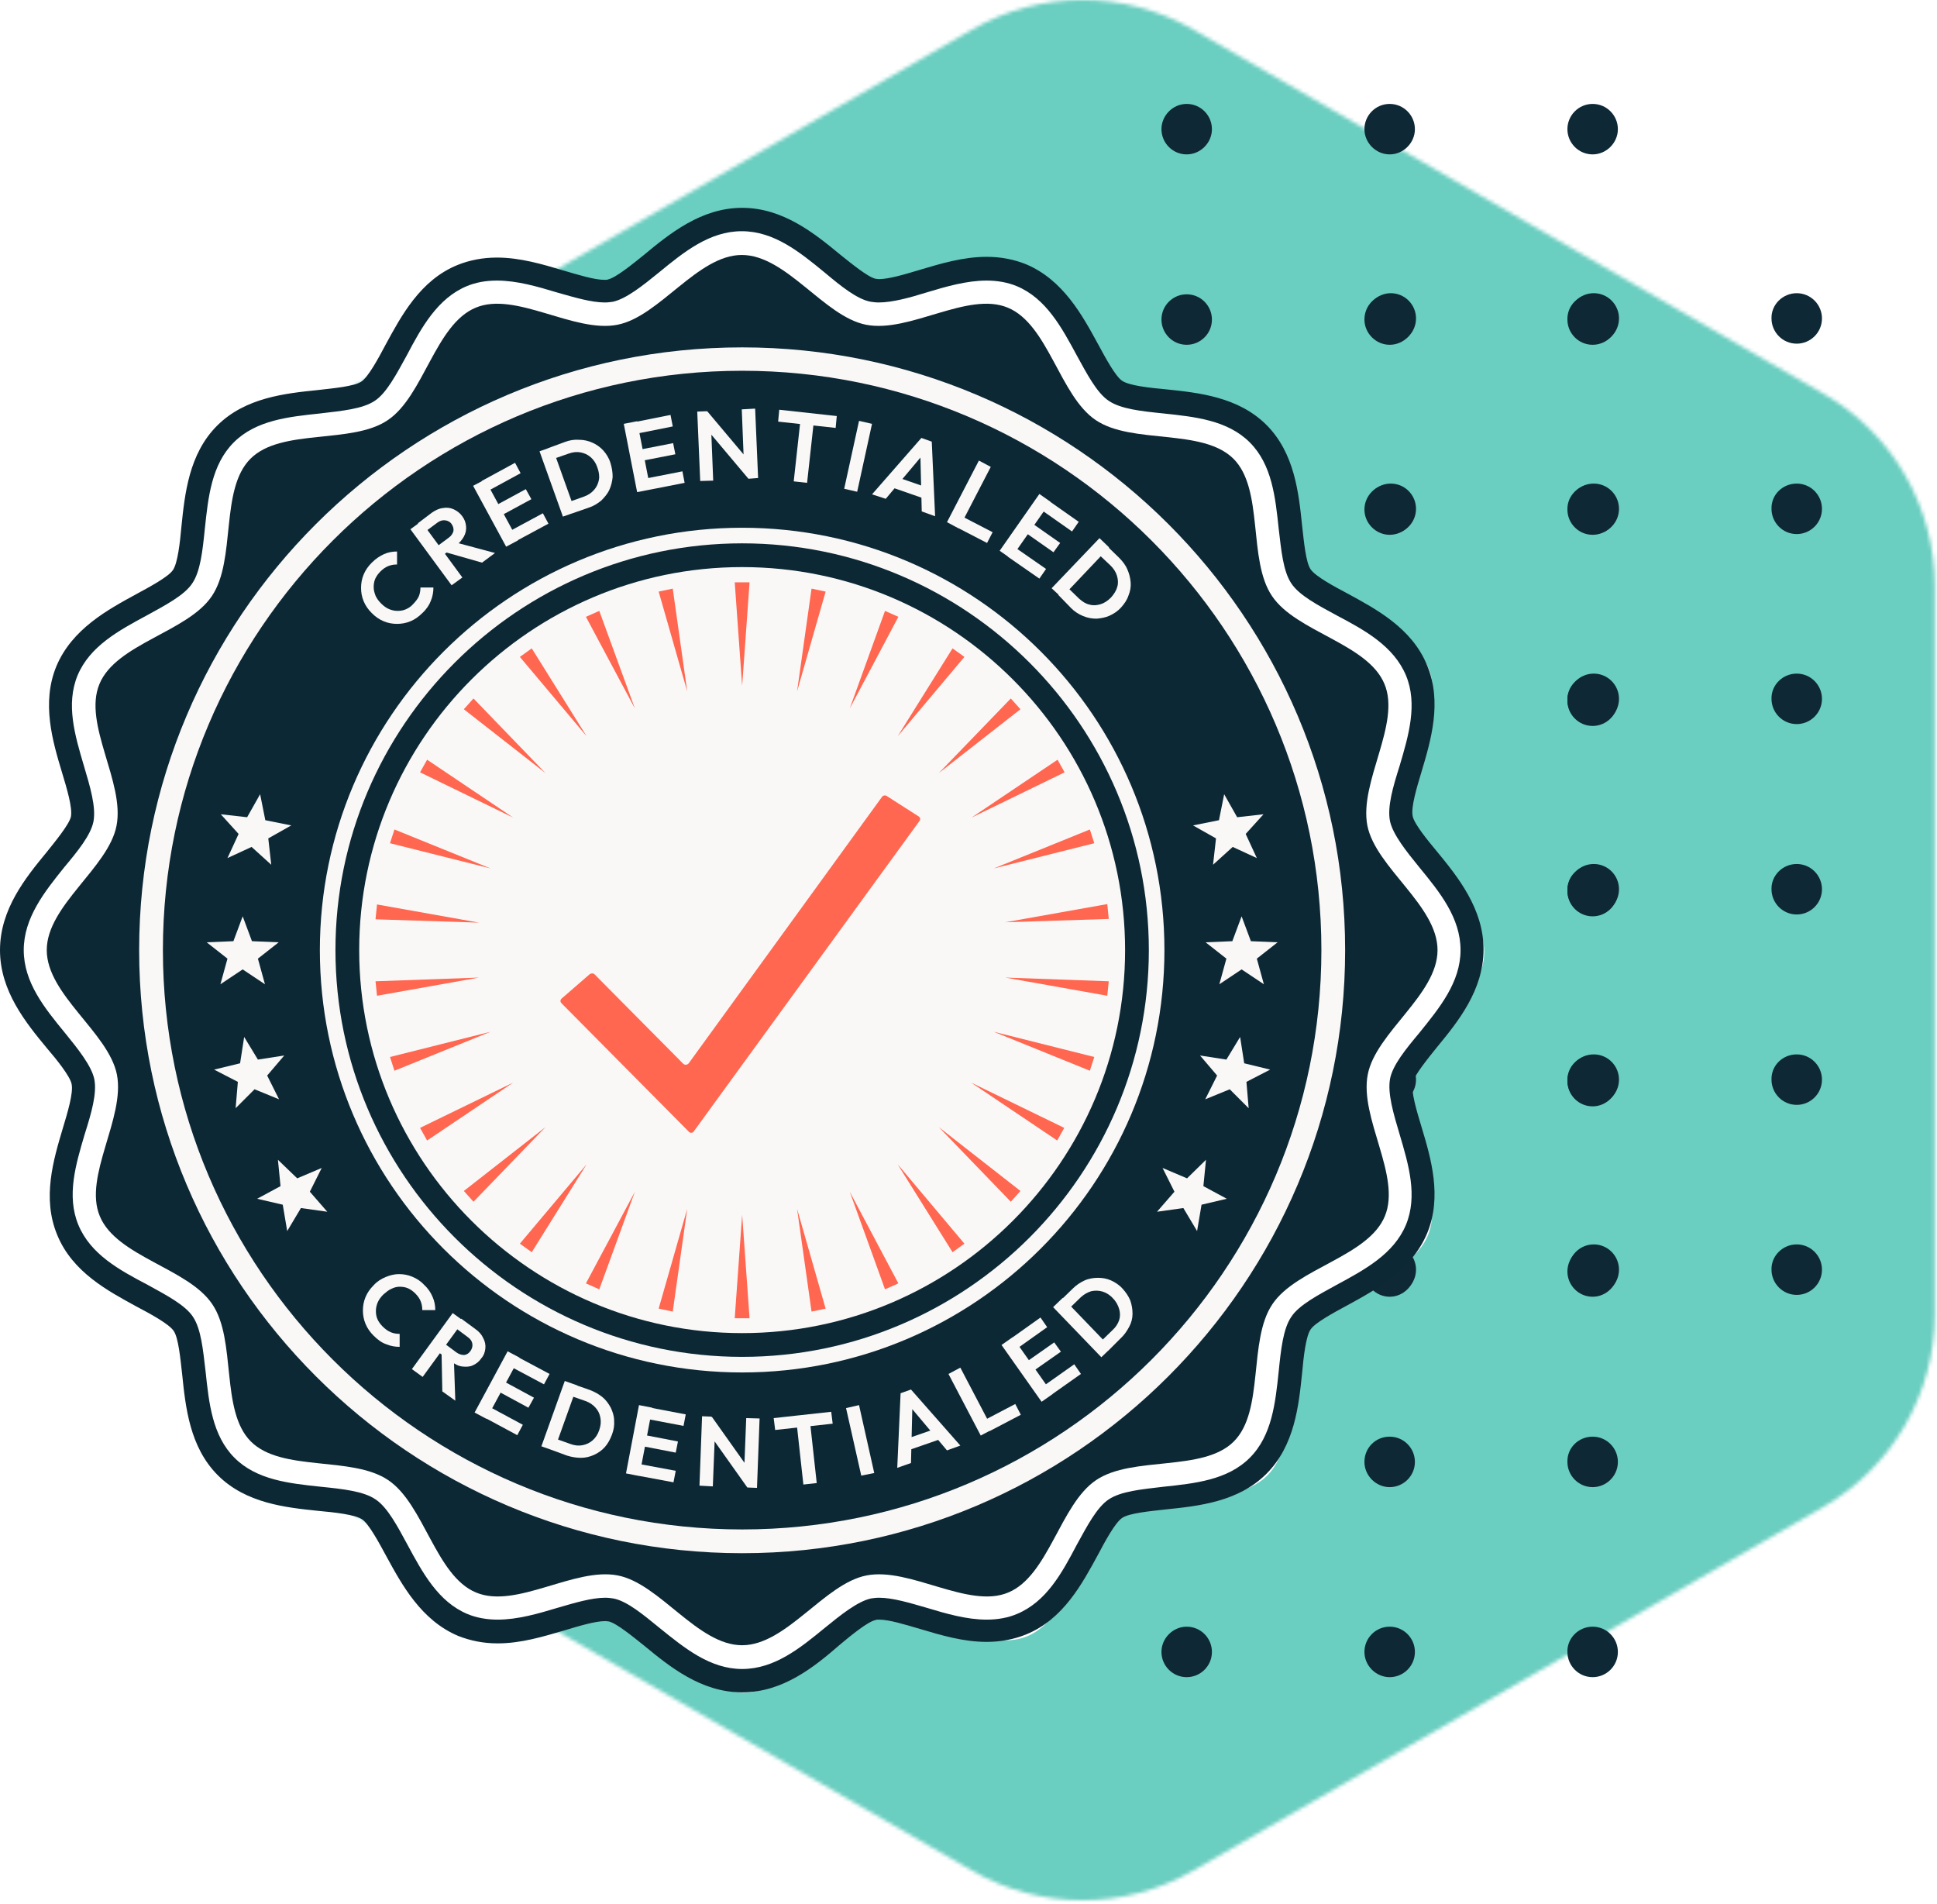
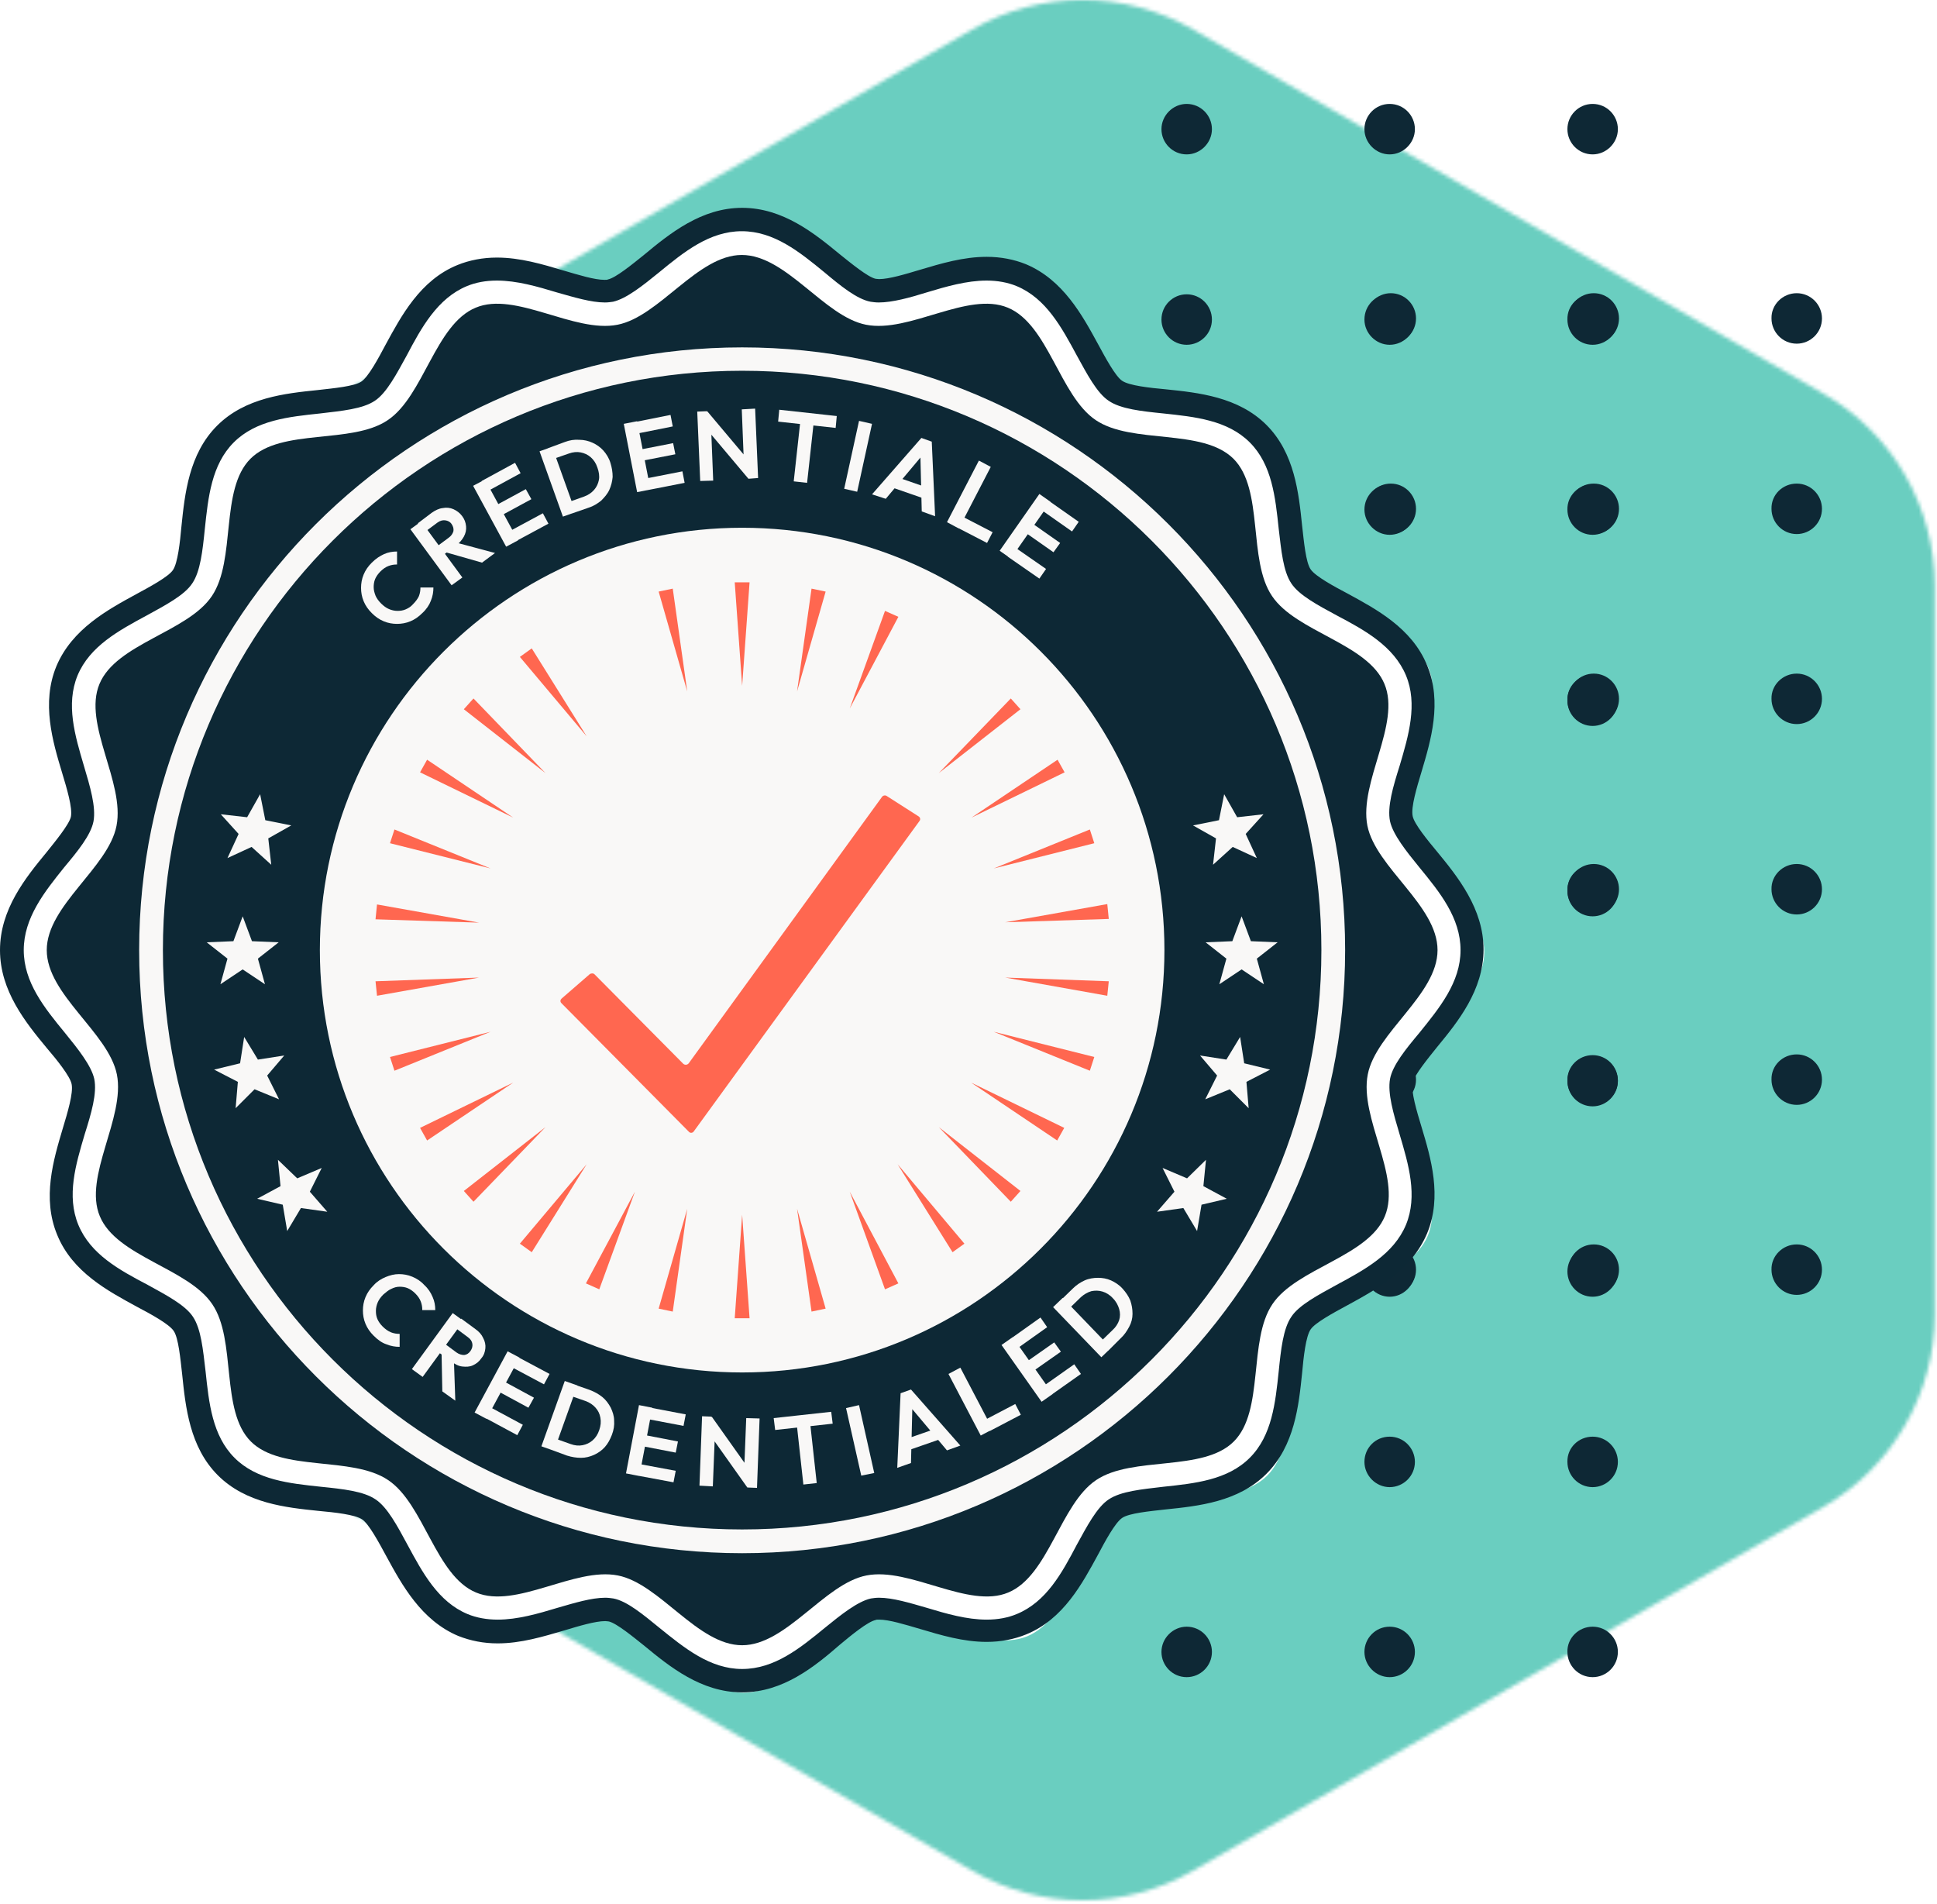
<svg xmlns="http://www.w3.org/2000/svg" xmlns:xlink="http://www.w3.org/1999/xlink" version="1.1" id="Layer_1" x="0px" y="0px" viewBox="0 0 522 513" style="enable-background:new 0 0 522 513;" xml:space="preserve">
  <style type="text/css"> .st0{fill:#6ACEC0;filter:url(#Adobe_OpacityMaskFilter);} .st1{mask:url(#mask0_450_6771_00000160165943836377090730000012616682774305850545_);} .st2{fill:#6ACEC0;} .st3{clip-path:url(#SVGID_00000001650801254634268720000013919878603217934215_);} .st4{fill:#0E2835;} .st5{clip-path:url(#SVGID_00000166664072510412842090000001583176077547888270_);} .st6{clip-path:url(#SVGID_00000092452493211356101290000009150486123307549577_);} .st7{fill:#FFFFFF;} .st8{fill:#0D2835;} .st9{fill:#F9F8F7;} .st10{fill:#FF6750;} </style>
  <defs>
    <filter id="Adobe_OpacityMaskFilter" filterUnits="userSpaceOnUse" x="32.6" y="0" width="512.7" height="512.7">
      <feColorMatrix type="matrix" values="1 0 0 0 0 0 1 0 0 0 0 0 1 0 0 0 0 0 1 0" />
    </filter>
  </defs>
  <mask maskUnits="userSpaceOnUse" x="32.6" y="0" width="512.7" height="512.7" id="mask0_450_6771_00000160165943836377090730000012616682774305850545_">
    <path class="st0" d="M521.4,157.9v196.3c0,21.3-11.4,41-29.8,51.7l-170,98.1c-18.5,10.7-41.2,10.7-59.7,0l-170-98.1 C73.4,395.2,62,375.5,62,354.2V157.9c0-21.3,11.4-41,29.8-51.7L261.9,8c18.5-10.7,41.2-10.7,59.7,0l170,98.2 C510,116.8,521.4,136.5,521.4,157.9z" />
  </mask>
  <g class="st1">
    <rect x="32.6" class="st2" width="512.7" height="512.7" />
  </g>
  <g>
    <defs>
      <rect id="SVGID_1_" x="313" y="28" width="123" height="270" />
    </defs>
    <clipPath id="SVGID_00000095326671648787446330000009714084222480691895_">
      <use xlink:href="#SVGID_1_" style="overflow:visible;" />
    </clipPath>
    <g style="clip-path:url(#SVGID_00000095326671648787446330000009714084222480691895_);">
      <path class="st4" d="M319.8,284.3c3.8,0,6.8,3.1,6.8,6.8c0,3.8-3.1,6.8-6.8,6.8c-3.8,0-6.8-3.1-6.8-6.8 C313,287.4,316.1,284.3,319.8,284.3z" />
      <path class="st4" d="M319.8,233.1c3.8,0,6.8,3.1,6.8,6.8c0,3.8-3.1,6.8-6.8,6.8c-3.8,0-6.8-3.1-6.8-6.8 C313,236.1,316.1,233.1,319.8,233.1z" />
      <path class="st4" d="M319.8,181.8c3.8,0,6.8,3.1,6.8,6.8c0,3.8-3.1,6.8-6.8,6.8c-3.8,0-6.8-3.1-6.8-6.8 C313,184.9,316.1,181.8,319.8,181.8z" />
      <path class="st4" d="M319.8,130.5c3.8,0,6.8,3.1,6.8,6.8c0,3.8-3.1,6.8-6.8,6.8c-3.8,0-6.8-3.1-6.8-6.8 C313,133.6,316.1,130.5,319.8,130.5z" />
      <path class="st4" d="M319.8,79.3c3.8,0,6.8,3.1,6.8,6.8c0,3.8-3.1,6.8-6.8,6.8c-3.8,0-6.8-3.1-6.8-6.8 C313,82.3,316.1,79.3,319.8,79.3z" />
      <path class="st4" d="M319.8,28c3.8,0,6.8,3.1,6.8,6.8s-3.1,6.8-6.8,6.8c-3.8,0-6.8-3.1-6.8-6.8S316.1,28,319.8,28z" />
      <path class="st4" d="M374.5,284.3c3.8,0,6.8,3.1,6.8,6.8c0,3.8-3.1,6.8-6.8,6.8s-6.8-3.1-6.8-6.8 C367.7,287.4,370.7,284.3,374.5,284.3z" />
      <path class="st4" d="M374.5,233.1c3.8,0,6.8,3.1,6.8,6.8c0,3.8-3.1,6.8-6.8,6.8s-6.8-3.1-6.8-6.8 C367.7,236.1,370.7,233.1,374.5,233.1z" />
      <path class="st4" d="M374.5,181.8c3.8,0,6.8,3.1,6.8,6.8c0,3.8-3.1,6.8-6.8,6.8s-6.8-3.1-6.8-6.8 C367.7,184.9,370.7,181.8,374.5,181.8z" />
      <path class="st4" d="M374.5,130.5c3.8,0,6.8,3.1,6.8,6.8c0,3.8-3.1,6.8-6.8,6.8s-6.8-3.1-6.8-6.8 C367.7,133.6,370.7,130.5,374.5,130.5z" />
      <path class="st4" d="M374.5,79.3c3.8,0,6.8,3.1,6.8,6.8c0,3.8-3.1,6.8-6.8,6.8s-6.8-3.1-6.8-6.8C367.7,82.3,370.7,79.3,374.5,79.3 z" />
      <path class="st4" d="M374.5,28c3.8,0,6.8,3.1,6.8,6.8s-3.1,6.8-6.8,6.8s-6.8-3.1-6.8-6.8S370.7,28,374.5,28z" />
      <path class="st4" d="M429.2,284.3c3.8,0,6.8,3.1,6.8,6.8c0,3.8-3.1,6.8-6.8,6.8c-3.8,0-6.8-3.1-6.8-6.8 C422.3,287.4,425.4,284.3,429.2,284.3z" />
      <path class="st4" d="M429.2,233.1c3.8,0,6.8,3.1,6.8,6.8c0,3.8-3.1,6.8-6.8,6.8c-3.8,0-6.8-3.1-6.8-6.8 C422.3,236.1,425.4,233.1,429.2,233.1z" />
      <path class="st4" d="M429.2,181.8c3.8,0,6.8,3.1,6.8,6.8c0,3.8-3.1,6.8-6.8,6.8c-3.8,0-6.8-3.1-6.8-6.8 C422.3,184.9,425.4,181.8,429.2,181.8z" />
      <path class="st4" d="M429.2,130.5c3.8,0,6.8,3.1,6.8,6.8c0,3.8-3.1,6.8-6.8,6.8c-3.8,0-6.8-3.1-6.8-6.8 C422.3,133.6,425.4,130.5,429.2,130.5z" />
      <path class="st4" d="M429.2,79.3c3.8,0,6.8,3.1,6.8,6.8c0,3.8-3.1,6.8-6.8,6.8c-3.8,0-6.8-3.1-6.8-6.8 C422.3,82.3,425.4,79.3,429.2,79.3z" />
      <path class="st4" d="M429.2,28c3.8,0,6.8,3.1,6.8,6.8s-3.1,6.8-6.8,6.8c-3.8,0-6.8-3.1-6.8-6.8S425.4,28,429.2,28z" />
    </g>
  </g>
  <g>
    <defs>
      <rect id="SVGID_00000173136728312027952710000015098551790972625324_" x="368" y="79" width="123" height="270" />
    </defs>
    <clipPath id="SVGID_00000146470820540149827590000016653573436691286197_">
      <use xlink:href="#SVGID_00000173136728312027952710000015098551790972625324_" style="overflow:visible;" />
    </clipPath>
    <g style="clip-path:url(#SVGID_00000146470820540149827590000016653573436691286197_);">
      <path class="st4" d="M374.8,335.3c3.8,0,6.8,3.1,6.8,6.8c0,3.8-3.1,6.8-6.8,6.8c-3.8,0-6.8-3.1-6.8-6.8 C368,338.4,371.1,335.3,374.8,335.3z" />
      <path class="st4" d="M374.8,284.1c3.8,0,6.8,3.1,6.8,6.8c0,3.8-3.1,6.8-6.8,6.8c-3.8,0-6.8-3.1-6.8-6.8 C368,287.1,371.1,284.1,374.8,284.1z" />
      <path class="st4" d="M374.8,232.8c3.8,0,6.8,3.1,6.8,6.8c0,3.8-3.1,6.8-6.8,6.8c-3.8,0-6.8-3.1-6.8-6.8 C368,235.9,371.1,232.8,374.8,232.8z" />
      <path class="st4" d="M374.8,181.5c3.8,0,6.8,3.1,6.8,6.8c0,3.8-3.1,6.8-6.8,6.8c-3.8,0-6.8-3.1-6.8-6.8 C368,184.6,371.1,181.5,374.8,181.5z" />
      <path class="st4" d="M374.8,130.3c3.8,0,6.8,3.1,6.8,6.8c0,3.8-3.1,6.8-6.8,6.8c-3.8,0-6.8-3.1-6.8-6.8 C368,133.3,371.1,130.3,374.8,130.3z" />
      <path class="st4" d="M374.8,79c3.8,0,6.8,3.1,6.8,6.8c0,3.8-3.1,6.8-6.8,6.8c-3.8,0-6.8-3.1-6.8-6.8C368,82.1,371.1,79,374.8,79z" />
      <path class="st4" d="M429.5,335.3c3.8,0,6.8,3.1,6.8,6.8c0,3.8-3.1,6.8-6.8,6.8s-6.8-3.1-6.8-6.8 C422.7,338.4,425.7,335.3,429.5,335.3z" />
-       <path class="st4" d="M429.5,284.1c3.8,0,6.8,3.1,6.8,6.8c0,3.8-3.1,6.8-6.8,6.8s-6.8-3.1-6.8-6.8 C422.7,287.1,425.7,284.1,429.5,284.1z" />
      <path class="st4" d="M429.5,232.8c3.8,0,6.8,3.1,6.8,6.8c0,3.8-3.1,6.8-6.8,6.8s-6.8-3.1-6.8-6.8 C422.7,235.9,425.7,232.8,429.5,232.8z" />
      <path class="st4" d="M429.5,181.5c3.8,0,6.8,3.1,6.8,6.8c0,3.8-3.1,6.8-6.8,6.8s-6.8-3.1-6.8-6.8 C422.7,184.6,425.7,181.5,429.5,181.5z" />
      <path class="st4" d="M429.5,130.3c3.8,0,6.8,3.1,6.8,6.8c0,3.8-3.1,6.8-6.8,6.8s-6.8-3.1-6.8-6.8 C422.7,133.3,425.7,130.3,429.5,130.3z" />
      <path class="st4" d="M429.5,79c3.8,0,6.8,3.1,6.8,6.8c0,3.8-3.1,6.8-6.8,6.8s-6.8-3.1-6.8-6.8C422.7,82.1,425.7,79,429.5,79z" />
      <path class="st4" d="M484.2,335.3c3.8,0,6.8,3.1,6.8,6.8c0,3.8-3.1,6.8-6.8,6.8c-3.8,0-6.8-3.1-6.8-6.8 C477.3,338.4,480.4,335.3,484.2,335.3z" />
      <path class="st4" d="M484.2,284.1c3.8,0,6.8,3.1,6.8,6.8c0,3.8-3.1,6.8-6.8,6.8c-3.8,0-6.8-3.1-6.8-6.8 C477.3,287.1,480.4,284.1,484.2,284.1z" />
      <path class="st4" d="M484.2,232.8c3.8,0,6.8,3.1,6.8,6.8c0,3.8-3.1,6.8-6.8,6.8c-3.8,0-6.8-3.1-6.8-6.8 C477.3,235.9,480.4,232.8,484.2,232.8z" />
      <path class="st4" d="M484.2,181.5c3.8,0,6.8,3.1,6.8,6.8c0,3.8-3.1,6.8-6.8,6.8c-3.8,0-6.8-3.1-6.8-6.8 C477.3,184.6,480.4,181.5,484.2,181.5z" />
      <path class="st4" d="M484.2,130.3c3.8,0,6.8,3.1,6.8,6.8c0,3.8-3.1,6.8-6.8,6.8c-3.8,0-6.8-3.1-6.8-6.8 C477.3,133.3,480.4,130.3,484.2,130.3z" />
      <path class="st4" d="M484.2,79c3.8,0,6.8,3.1,6.8,6.8c0,3.8-3.1,6.8-6.8,6.8c-3.8,0-6.8-3.1-6.8-6.8C477.3,82.1,480.4,79,484.2,79 z" />
    </g>
  </g>
  <g>
    <defs>
      <rect id="SVGID_00000064320782132800495340000001305573296224486549_" x="313" y="182" width="123" height="270" />
    </defs>
    <clipPath id="SVGID_00000119802005517270627610000008982576806257741450_">
      <use xlink:href="#SVGID_00000064320782132800495340000001305573296224486549_" style="overflow:visible;" />
    </clipPath>
    <g style="clip-path:url(#SVGID_00000119802005517270627610000008982576806257741450_);">
      <path class="st4" d="M319.8,438.3c3.8,0,6.8,3.1,6.8,6.8c0,3.8-3.1,6.8-6.8,6.8c-3.8,0-6.8-3.1-6.8-6.8 C313,441.4,316.1,438.3,319.8,438.3z" />
      <path class="st4" d="M319.8,387.1c3.8,0,6.8,3.1,6.8,6.8c0,3.8-3.1,6.8-6.8,6.8c-3.8,0-6.8-3.1-6.8-6.8 C313,390.1,316.1,387.1,319.8,387.1z" />
      <path class="st4" d="M319.8,335.8c3.8,0,6.8,3.1,6.8,6.8s-3.1,6.8-6.8,6.8c-3.8,0-6.8-3.1-6.8-6.8S316.1,335.8,319.8,335.8z" />
      <path class="st4" d="M319.8,284.5c3.8,0,6.8,3.1,6.8,6.8s-3.1,6.8-6.8,6.8c-3.8,0-6.8-3.1-6.8-6.8S316.1,284.5,319.8,284.5z" />
      <path class="st4" d="M319.8,233.3c3.8,0,6.8,3.1,6.8,6.8c0,3.8-3.1,6.8-6.8,6.8c-3.8,0-6.8-3.1-6.8-6.8 C313,236.3,316.1,233.3,319.8,233.3z" />
      <path class="st4" d="M319.8,182c3.8,0,6.8,3.1,6.8,6.8c0,3.8-3.1,6.8-6.8,6.8c-3.8,0-6.8-3.1-6.8-6.8 C313,185.1,316.1,182,319.8,182z" />
      <path class="st4" d="M374.5,438.3c3.8,0,6.8,3.1,6.8,6.8c0,3.8-3.1,6.8-6.8,6.8s-6.8-3.1-6.8-6.8 C367.7,441.4,370.7,438.3,374.5,438.3z" />
      <path class="st4" d="M374.5,387.1c3.8,0,6.8,3.1,6.8,6.8c0,3.8-3.1,6.8-6.8,6.8s-6.8-3.1-6.8-6.8 C367.7,390.1,370.7,387.1,374.5,387.1z" />
      <path class="st4" d="M374.5,335.8c3.8,0,6.8,3.1,6.8,6.8s-3.1,6.8-6.8,6.8s-6.8-3.1-6.8-6.8S370.7,335.8,374.5,335.8z" />
      <path class="st4" d="M374.5,284.5c3.8,0,6.8,3.1,6.8,6.8s-3.1,6.8-6.8,6.8s-6.8-3.1-6.8-6.8S370.7,284.5,374.5,284.5z" />
      <path class="st4" d="M374.5,233.3c3.8,0,6.8,3.1,6.8,6.8c0,3.8-3.1,6.8-6.8,6.8s-6.8-3.1-6.8-6.8 C367.7,236.3,370.7,233.3,374.5,233.3z" />
      <path class="st4" d="M374.5,182c3.8,0,6.8,3.1,6.8,6.8c0,3.8-3.1,6.8-6.8,6.8s-6.8-3.1-6.8-6.8C367.7,185.1,370.7,182,374.5,182z" />
      <path class="st4" d="M429.2,438.3c3.8,0,6.8,3.1,6.8,6.8c0,3.8-3.1,6.8-6.8,6.8c-3.8,0-6.8-3.1-6.8-6.8 C422.3,441.4,425.4,438.3,429.2,438.3z" />
      <path class="st4" d="M429.2,387.1c3.8,0,6.8,3.1,6.8,6.8c0,3.8-3.1,6.8-6.8,6.8c-3.8,0-6.8-3.1-6.8-6.8 C422.3,390.1,425.4,387.1,429.2,387.1z" />
      <path class="st4" d="M429.2,335.8c3.8,0,6.8,3.1,6.8,6.8s-3.1,6.8-6.8,6.8c-3.8,0-6.8-3.1-6.8-6.8S425.4,335.8,429.2,335.8z" />
      <path class="st4" d="M429.2,284.5c3.8,0,6.8,3.1,6.8,6.8s-3.1,6.8-6.8,6.8c-3.8,0-6.8-3.1-6.8-6.8S425.4,284.5,429.2,284.5z" />
      <path class="st4" d="M429.2,233.3c3.8,0,6.8,3.1,6.8,6.8c0,3.8-3.1,6.8-6.8,6.8c-3.8,0-6.8-3.1-6.8-6.8 C422.3,236.3,425.4,233.3,429.2,233.3z" />
      <path class="st4" d="M429.2,182c3.8,0,6.8,3.1,6.8,6.8c0,3.8-3.1,6.8-6.8,6.8c-3.8,0-6.8-3.1-6.8-6.8 C422.3,185.1,425.4,182,429.2,182z" />
    </g>
  </g>
  <path class="st7" d="M400,256.5c0,12.8-17.7,23.6-20.1,35.7c-2.5,12.4,9.7,29.2,4.9,40.7c-4.8,11.6-25.3,14.9-32.2,25.3 c-7,10.4-2.2,30.6-11.1,39.4c-8.8,8.8-29,4.1-39.4,11.1c-10.3,6.9-13.6,27.4-25.3,32.2c-11.4,4.7-28.2-7.4-40.7-4.9 c-12.1,2.4-22.9,20.1-35.7,20.1s-23.6-17.7-35.7-20.1c-12.4-2.5-29.2,9.7-40.7,4.9c-11.6-4.8-14.9-25.3-25.3-32.2 c-10.4-7-30.6-2.2-39.4-11.1c-8.8-8.8-4.1-29-11.1-39.4c-6.9-10.3-27.4-13.6-32.2-25.3c-4.7-11.4,7.4-28.2,4.9-40.7 C18.7,280.1,1,269.3,1,256.5s17.7-23.6,20.1-35.7c2.5-12.4-9.7-29.2-4.9-40.7c4.8-11.6,25.3-14.9,32.2-25.3 c7-10.4,2.2-30.6,11.1-39.4c8.8-8.8,29-4.1,39.4-11.1c10.3-6.9,13.6-27.4,25.3-32.2c11.4-4.7,28.2,7.4,40.7,4.9 c12.1-2.4,22.9-20.1,35.7-20.1s23.6,17.7,35.7,20.1c12.4,2.5,29.2-9.7,40.7-4.9c11.6,4.8,14.9,25.3,25.3,32.2 c10.4,7,30.6,2.2,39.4,11.1c8.8,8.8,4.1,29,11.1,39.4c6.9,10.3,27.4,13.6,32.2,25.3c4.7,11.4-7.4,28.2-4.9,40.7 C382.3,232.9,400,243.7,400,256.5z" />
  <path class="st8" d="M200,456c-11,0-19.5-6.9-26.3-12.5c-3-2.4-7.5-6.1-9.6-6.6c-0.2,0-0.5-0.1-1-0.1c-2.7,0-7,1.3-11,2.5 c-5.8,1.7-11.7,3.5-18,3.5c-3.8,0-7.3-0.7-10.6-2c-10-4.2-15.2-13.8-19.4-21.5c-2-3.7-4.7-8.7-6.5-9.9c-1.9-1.3-7.4-1.9-11.8-2.3 c-8.7-0.9-19.5-2-27.1-9.6c-7.6-7.6-8.7-18.4-9.6-27.1c-0.5-4.4-1-9.9-2.3-11.8c-1.3-1.9-6.3-4.6-9.9-6.5 c-7.7-4.2-17.4-9.3-21.5-19.4c-4.1-9.9-1-20.2,1.5-28.6c1.3-4.3,2.9-9.6,2.4-12c-0.4-2.1-4.1-6.7-6.6-9.6C6.9,275.5,0,267,0,256 c0-11,6.9-19.5,12.5-26.3c2.4-3,6.1-7.5,6.6-9.6c0.5-2.4-1.1-7.7-2.4-12c-2.5-8.3-5.6-18.7-1.5-28.6c4.2-10,13.8-15.2,21.5-19.4 c3.7-2,8.7-4.7,9.9-6.5c1.3-1.9,1.9-7.4,2.3-11.8c0.9-8.7,2-19.5,9.6-27.1c7.6-7.6,18.4-8.7,27.1-9.6c4.4-0.5,9.9-1,11.8-2.3 c1.9-1.3,4.6-6.3,6.5-9.9c4.2-7.7,9.3-17.4,19.4-21.5c3.2-1.3,6.8-2,10.6-2c6.3,0,12.3,1.8,18,3.5c4.1,1.2,8.3,2.5,11,2.5 c0.5,0,0.8,0,0.9-0.1c2.1-0.4,6.6-4.1,9.6-6.5C180.5,62.9,189,56,200,56s19.5,6.9,26.3,12.5c3,2.4,7.5,6.1,9.6,6.6 c0.2,0,0.5,0.1,1,0.1c2.7,0,7-1.3,11-2.5c5.7-1.7,11.7-3.5,18-3.5c3.8,0,7.4,0.7,10.6,2c10,4.2,15.2,13.8,19.4,21.5 c2,3.7,4.7,8.7,6.5,9.9c1.9,1.3,7.4,1.9,11.8,2.3c8.7,0.9,19.5,2,27.1,9.6c7.6,7.6,8.7,18.4,9.6,27.1c0.5,4.4,1,9.9,2.3,11.8 c1.3,1.9,6.3,4.6,9.9,6.5c7.7,4.2,17.4,9.3,21.5,19.4c4.1,9.9,1,20.2-1.5,28.6c-1.3,4.3-2.9,9.6-2.4,12c0.4,2.1,4.1,6.6,6.6,9.6 c5.6,6.8,12.5,15.4,12.5,26.3c0,11-6.9,19.5-12.5,26.3c-2.4,3-6.1,7.5-6.6,9.6c-0.5,2.4,1.1,7.7,2.4,12c2.5,8.3,5.6,18.7,1.5,28.6 c-4.2,10-13.8,15.2-21.5,19.4c-3.7,2-8.7,4.7-9.9,6.5c-1.3,1.9-1.9,7.4-2.3,11.8c-0.9,8.7-2,19.5-9.6,27.1 c-7.6,7.6-18.4,8.7-27.1,9.6c-4.4,0.5-9.9,1-11.8,2.3c-1.9,1.3-4.6,6.3-6.5,9.9c-4.2,7.7-9.3,17.4-19.4,21.5c-3.2,1.3-6.8,2-10.6,2 c-6.3,0-12.3-1.8-18-3.5c-4.1-1.2-8.3-2.5-11-2.5c-0.5,0-0.8,0-0.9,0.1c-2.1,0.4-6.6,4.1-9.6,6.6C219.5,449.1,211,456,200,456 L200,456z M163.1,430.5c0.8,0,1.5,0.1,2.2,0.2c3.7,0.7,8.1,4.4,12.4,7.9c6.7,5.4,13.6,11.1,22.3,11.1s15.6-5.6,22.3-11.1 c4.3-3.5,8.8-7.1,12.4-7.9c0.6-0.1,1.4-0.2,2.2-0.2c3.7,0,8.3,1.4,12.8,2.7c5.3,1.6,10.8,3.2,16.2,3.2c3,0,5.7-0.5,8.1-1.5 c8-3.3,12.2-11.1,16.2-18.7c2.7-4.9,5.4-10.1,8.6-12.2c3.3-2.2,8.8-2.7,14.7-3.4c8.5-0.9,17.3-1.8,23.3-7.8c6-6,6.9-14.8,7.8-23.3 c0.6-5.9,1.2-11.5,3.4-14.7c2.1-3.2,7.3-5.9,12.2-8.6c7.6-4.1,15.4-8.3,18.7-16.2c3.2-7.8,0.7-16.2-1.7-24.3 c-1.7-5.7-3.3-11.1-2.6-15c0.7-3.7,4.3-8.1,7.9-12.4c5.4-6.7,11.1-13.6,11.1-22.3s-5.6-15.6-11.1-22.3c-3.5-4.3-7.1-8.8-7.9-12.4 c-0.8-3.9,0.8-9.3,2.6-15c2.4-8.1,4.9-16.6,1.7-24.3c-3.3-7.9-11.1-12.2-18.7-16.2c-5-2.7-10.1-5.4-12.2-8.6 c-2.2-3.3-2.7-8.8-3.4-14.7c-0.9-8.5-1.8-17.3-7.8-23.3c-6-6-14.8-6.9-23.3-7.8c-5.9-0.6-11.5-1.2-14.7-3.4 c-3.2-2.1-5.9-7.3-8.6-12.2c-4.1-7.6-8.3-15.4-16.2-18.7c-2.4-1-5.2-1.5-8.1-1.5c-5.4,0-10.9,1.6-16.2,3.2 c-4.5,1.4-9.2,2.7-12.9,2.7c-0.8,0-1.5-0.1-2.2-0.2c-3.7-0.7-8.1-4.3-12.4-7.9c-6.7-5.5-13.6-11.1-22.3-11.1s-15.6,5.6-22.3,11.1 c-4.3,3.5-8.8,7.1-12.4,7.9c-0.7,0.1-1.4,0.2-2.2,0.2c-3.7,0-8.3-1.4-12.9-2.7c-5.3-1.6-10.8-3.2-16.2-3.2c-3,0-5.7,0.5-8.1,1.5 c-7.9,3.3-12.2,11.1-16.2,18.7c-2.7,4.9-5.4,10.1-8.6,12.2c-3.3,2.2-8.8,2.7-14.7,3.4c-8.5,0.9-17.3,1.8-23.3,7.8 c-6,6-6.9,14.8-7.8,23.3c-0.6,5.9-1.2,11.5-3.4,14.7c-2.1,3.2-7.3,5.9-12.2,8.6c-7.6,4.1-15.4,8.3-18.7,16.2 c-3.2,7.8-0.7,16.2,1.7,24.3c1.7,5.7,3.3,11.1,2.6,15c-0.7,3.7-4.3,8.1-7.9,12.4C12,240.3,6.4,247.3,6.4,256 c0,8.7,5.6,15.6,11.1,22.3c3.5,4.3,7.1,8.8,7.9,12.4c0.8,3.9-0.8,9.3-2.6,15c-2.4,8.1-4.9,16.5-1.7,24.3c3.3,8,11.1,12.2,18.7,16.2 c4.9,2.7,10.1,5.4,12.2,8.6c2.2,3.3,2.7,8.8,3.4,14.7c0.9,8.5,1.8,17.3,7.8,23.3c6,6,14.8,6.9,23.3,7.8c5.9,0.6,11.5,1.2,14.7,3.4 c3.2,2.1,5.9,7.2,8.6,12.2c4.1,7.6,8.3,15.4,16.2,18.7c2.4,1,5.2,1.5,8.1,1.5c5.4,0,10.9-1.6,16.2-3.2 C154.8,431.9,159.4,430.5,163.1,430.5L163.1,430.5z" />
  <path class="st8" d="M387.4,256c0,12-16.6,22.2-18.8,33.5c-2.3,11.7,9.1,27.4,4.6,38.2c-4.5,10.9-23.8,14-30.3,23.7 c-6.6,9.8-2.1,28.7-10.4,37c-8.3,8.3-27.3,3.8-37.1,10.4c-9.7,6.5-12.8,25.8-23.7,30.3c-10.7,4.5-26.5-6.9-38.2-4.6 c-11.3,2.2-21.6,18.8-33.5,18.8c-12,0-22.2-16.6-33.5-18.8c-11.7-2.3-27.4,9.1-38.2,4.6c-10.9-4.5-14-23.8-23.7-30.3 c-9.8-6.6-28.7-2.1-37-10.4c-8.3-8.3-3.8-27.3-10.4-37c-6.5-9.7-25.8-12.8-30.3-23.7c-4.5-10.7,6.9-26.5,4.6-38.2 C29.2,278.2,12.6,268,12.6,256c0-12,16.6-22.2,18.8-33.5c2.3-11.7-9.1-27.4-4.6-38.2c4.5-10.9,23.8-14,30.3-23.7 c6.6-9.8,2.1-28.7,10.4-37c8.3-8.3,27.3-3.8,37-10.4c9.7-6.5,12.8-25.8,23.7-30.3c10.7-4.5,26.5,6.9,38.2,4.6 c11.3-2.2,21.6-18.8,33.5-18.8c12,0,22.2,16.6,33.5,18.8c11.7,2.3,27.4-9.1,38.2-4.6c10.9,4.5,14,23.8,23.7,30.3 c9.8,6.6,28.7,2.1,37.1,10.4c8.3,8.3,3.8,27.3,10.4,37c6.5,9.7,25.8,12.8,30.3,23.7c4.5,10.7-6.9,26.5-4.6,38.2 C370.8,233.8,387.4,244,387.4,256z" />
  <path class="st8" d="M200,99.7c86.3,0,156.3,70,156.3,156.3c0,86.3-70,156.3-156.3,156.3S43.7,342.3,43.7,256 C43.7,169.7,113.7,99.7,200,99.7z M313.8,256c0-62.9-51-113.8-113.8-113.8S86.2,193.2,86.2,256s51,113.8,113.8,113.8 S313.8,318.9,313.8,256z" />
  <path class="st9" d="M200,142.2c62.9,0,113.8,51,113.8,113.8s-51,113.8-113.8,113.8c-62.9,0-113.8-51-113.8-113.8 S137.2,142.2,200,142.2z" />
  <path class="st9" d="M200,418.5c-89.6,0-162.5-72.9-162.5-162.5S110.4,93.6,200,93.6S362.5,166.4,362.5,256 C362.5,345.6,289.6,418.5,200,418.5L200,418.5z M200,99.9c-86.1,0-156.1,70-156.1,156.1s70,156.1,156.1,156.1s156.1-70,156.1-156.1 S286.1,99.9,200,99.9z" />
-   <path class="st8" d="M200,365.6c-60.4,0-109.6-49.2-109.6-109.6c0-60.4,49.2-109.6,109.6-109.6c60.4,0,109.6,49.2,109.6,109.6 C309.6,316.4,260.4,365.6,200,365.6z M200,152.8c-56.9,0-103.2,46.3-103.2,103.2c0,56.9,46.3,103.2,103.2,103.2 c56.9,0,103.2-46.3,103.2-103.2C303.2,199.1,256.9,152.8,200,152.8z" />
  <path class="st9" d="M65.4,261.2l-6,4l1.9-6.9l-5.6-4.4l7.2-0.3l2.5-6.7l2.5,6.7l7.2,0.3l-5.6,4.4l1.9,6.9L65.4,261.2z" />
  <path class="st9" d="M67.8,228.2l-6.5,3l3-6.5l-4.8-5.3l7.1,0.8l3.5-6.2l1.4,7l7,1.4l-6.2,3.5l0.8,7.1L67.8,228.2z" />
  <path class="st9" d="M64.1,291.5l-0.6,7.1l5.1-5.1l6.6,2.7l-3.2-6.4l4.6-5.4l-7.1,1.1l-3.7-6.1l-1.1,7.1l-7,1.7L64.1,291.5z" />
  <path class="st9" d="M76.2,324.6l1.2,7.1l3.7-6.2l7.1,1l-4.7-5.4l3.2-6.4l-6.6,2.8l-5.2-5l0.7,7.1l-6.3,3.4L76.2,324.6z" />
  <path class="st9" d="M334.6,261.2l6,4l-1.9-6.9l5.6-4.4l-7.2-0.3l-2.5-6.7l-2.5,6.7l-7.2,0.3l5.6,4.4l-1.9,6.9L334.6,261.2z" />
  <path class="st9" d="M332.2,228.2l6.5,3l-3-6.5l4.8-5.3l-7.1,0.8l-3.5-6.2l-1.4,7l-7,1.4l6.2,3.5l-0.8,7.1L332.2,228.2z" />
  <path class="st9" d="M335.9,291.5l0.6,7.1l-5.1-5.1l-6.6,2.7l3.2-6.4l-4.6-5.4l7.1,1.1l3.7-6.1l1.1,7.1l7,1.7L335.9,291.5z" />
  <path class="st9" d="M323.8,324.6l-1.2,7.1l-3.7-6.2l-7.1,1l4.7-5.4l-3.2-6.4l6.6,2.8l5.1-5l-0.7,7.1l6.3,3.4L323.8,324.6z" />
  <path class="st10" d="M202,156.9l-2,27.9l-2-27.9H202z" />
  <path class="st10" d="M198,355.2l2-27.9l2,27.9H198z" />
  <path class="st10" d="M181.3,158.6l3.9,27.7l-7.7-26.9L181.3,158.6z" />
  <path class="st10" d="M218.7,353.4l-3.9-27.7l7.7,26.9L218.7,353.4z" />
-   <path class="st10" d="M161.5,164.6l9.6,26.3l-13.2-24.7L161.5,164.6z" />
+   <path class="st10" d="M161.5,164.6l-13.2-24.7L161.5,164.6z" />
  <path class="st10" d="M238.5,347.4l-9.5-26.3l13.1,24.7L238.5,347.4z" />
  <path class="st10" d="M143.3,174.7l14.8,23.7l-18-21.4L143.3,174.7z" />
  <path class="st10" d="M256.7,337.4l-14.8-23.7l18,21.4L256.7,337.4z" />
  <path class="st10" d="M127.6,188.2l19.4,20.1l-22-17.2L127.6,188.2z" />
  <path class="st10" d="M272.4,323.8L253,303.7l22,17.2L272.4,323.8z" />
  <path class="st10" d="M115.1,204.7l23.2,15.6l-25.1-12.2L115.1,204.7z" />
  <path class="st10" d="M284.9,307.3l-23.2-15.6l25.1,12.2L284.9,307.3z" />
  <path class="st10" d="M106.3,223.5l25.9,10.5l-27.1-6.8L106.3,223.5z" />
  <path class="st10" d="M293.7,288.5L267.8,278l27.1,6.8L293.7,288.5z" />
  <path class="st10" d="M101.6,243.7l27.5,4.9l-27.9-0.9L101.6,243.7z" />
  <path class="st10" d="M298.4,268.3l-27.5-4.9l27.9,1L298.4,268.3z" />
  <path class="st10" d="M101.2,264.4l27.9-1l-27.5,4.9L101.2,264.4z" />
  <path class="st10" d="M298.8,247.6l-27.9,0.9l27.5-4.9L298.8,247.6z" />
  <path class="st10" d="M105.1,284.8l27.1-6.8l-25.9,10.5L105.1,284.8z" />
  <path class="st10" d="M294.9,227.2l-27.1,6.8l25.9-10.5L294.9,227.2z" />
  <path class="st10" d="M113.2,303.9l25.1-12.2l-23.2,15.6L113.2,303.9z" />
  <path class="st10" d="M286.9,208.1l-25.1,12.2l23.2-15.6L286.9,208.1z" />
  <path class="st10" d="M125,320.9l22-17.2l-19.4,20.1L125,320.9z" />
  <path class="st10" d="M275,191.1l-22,17.2l19.4-20.1L275,191.1z" />
  <path class="st10" d="M140.1,335.1l18-21.4l-14.8,23.7L140.1,335.1z" />
-   <path class="st10" d="M259.9,177l-18,21.4l14.8-23.7L259.9,177z" />
  <path class="st10" d="M157.9,345.8l13.2-24.7l-9.6,26.3L157.9,345.8z" />
  <path class="st10" d="M242.1,166.2L229,190.9l9.5-26.3L242.1,166.2z" />
  <path class="st10" d="M177.5,352.6l7.7-26.9l-3.9,27.7L177.5,352.6z" />
  <path class="st10" d="M222.5,159.4l-7.7,26.9l3.9-27.7L222.5,159.4z" />
  <path class="st10" d="M185.6,304.9l-34.3-34.6c-0.4-0.4-0.3-0.9,0-1.2l7.6-6.6c0.4-0.3,1-0.3,1.3,0l23.9,24.1 c0.4,0.4,1.1,0.4,1.5-0.1l52.1-71.8c0.3-0.4,0.9-0.5,1.3-0.2l8.6,5.5c0.4,0.3,0.5,0.8,0.2,1.2L187,304.8 C186.7,305.3,186,305.4,185.6,304.9L185.6,304.9z" />
  <g>
    <path class="st9" d="M100.7,359.9c-1-1-1.7-2-2.2-3.2s-0.7-2.4-0.7-3.6c0-1.2,0.2-2.4,0.7-3.6c0.5-1.2,1.2-2.2,2.2-3.2 c0.9-1,2-1.7,3.2-2.2s2.4-0.8,3.6-0.8c1.2,0,2.4,0.2,3.6,0.7s2.3,1.2,3.2,2.2c1.1,1,1.8,2.1,2.3,3.3c0.5,1.1,0.7,2.3,0.7,3.5 l-3.5,0c0-0.8-0.1-1.5-0.4-2.3c-0.3-0.8-0.8-1.5-1.5-2.2c-0.6-0.6-1.3-1.1-2-1.4c-0.7-0.3-1.5-0.4-2.2-0.4c-0.8,0-1.5,0.2-2.3,0.6 c-0.7,0.3-1.4,0.9-2.1,1.5c-0.7,0.7-1.2,1.4-1.5,2.1c-0.3,0.7-0.5,1.5-0.5,2.3s0.1,1.5,0.4,2.2c0.3,0.7,0.8,1.4,1.4,2 c0.7,0.7,1.5,1.3,2.3,1.6s1.5,0.4,2.3,0.4l0,3.5c-1.2,0-2.4-0.2-3.6-0.7C102.9,361.8,101.8,361,100.7,359.9z" />
    <path class="st9" d="M111,368.9l11-15.1l2.9,2.1l-11,15.1L111,368.9z M117.8,364.1l1.7-2.3l3.5,2.6c0.7,0.5,1.4,0.7,2.1,0.7 c0.7-0.1,1.2-0.4,1.7-1.1c0.4-0.6,0.6-1.2,0.5-1.9c-0.1-0.7-0.5-1.3-1.2-1.8l-3.5-2.6l1.7-2.4l3.8,2.8c1,0.7,1.7,1.5,2.1,2.4 c0.5,0.9,0.7,1.9,0.6,2.8c-0.1,1-0.4,1.9-1.1,2.7c-0.6,0.9-1.4,1.5-2.3,1.9s-1.8,0.4-2.8,0.3s-2-0.6-3-1.4L117.8,364.1z M119.2,374.9l-0.2-10.2l3.3,1.1l0.4,11.6L119.2,374.9z" />
    <path class="st9" d="M127.9,380.6l8.9-16.5l3.2,1.7l-8.9,16.5L127.9,380.6z M130.3,381.8l1.5-2.8l9.1,4.9l-1.5,2.8L130.3,381.8z M134.1,374.8l1.5-2.7l8.3,4.5l-1.5,2.7L134.1,374.8z M137.6,368.2l1.5-2.8l9,4.8l-1.5,2.8L137.6,368.2z" />
    <path class="st9" d="M145.9,389.7l6.3-17.6l3.4,1.2l-6.3,17.6L145.9,389.7z M148.2,390.5l1.1-3l4.5,1.6c1.1,0.4,2.2,0.5,3.2,0.3 c1-0.2,1.9-0.6,2.7-1.3s1.4-1.6,1.8-2.8c0.4-1.2,0.5-2.2,0.3-3.3s-0.6-1.9-1.3-2.7c-0.7-0.8-1.6-1.4-2.7-1.8l-4.6-1.6l1.1-3 l4.6,1.6c1.3,0.5,2.4,1.1,3.4,1.9c1,0.8,1.7,1.8,2.3,2.9c0.5,1.1,0.9,2.2,0.9,3.5c0.1,1.2-0.1,2.5-0.6,3.8s-1.1,2.4-1.9,3.3 c-0.8,0.9-1.8,1.6-2.9,2.1c-1.1,0.5-2.3,0.8-3.5,0.8c-1.3,0-2.5-0.2-3.8-0.6L148.2,390.5z" />
    <path class="st9" d="M168.7,397l3.5-18.4l3.6,0.7l-3.5,18.4L168.7,397z M171.3,397.5l0.6-3.1l10.2,1.9l-0.6,3.1L171.3,397.5z M172.8,389.6l0.6-3l9.3,1.8l-0.6,3L172.8,389.6z M174.2,382.3l0.6-3.1l10,1.9l-0.6,3.1L174.2,382.3z" />
    <path class="st9" d="M188.5,400.3l0.7-18.7l2.5,0.1l1,3.7l-0.6,15.1L188.5,400.3z M201.4,400.8L190.9,386l0.9-4.3l10.5,14.8 L201.4,400.8z M201.4,400.8l-0.9-3.5l0.6-15.2l3.6,0.1l-0.7,18.7L201.4,400.8z" />
    <path class="st9" d="M208.9,385.3l-0.4-3.2l15.5-1.7l0.4,3.2L208.9,385.3z M216.5,400l-2-18.2l3.6-0.4l2,18.2L216.5,400z" />
    <path class="st9" d="M232.1,397.6l-4.1-18.2l3.5-0.8l4.1,18.3L232.1,397.6z" />
    <path class="st9" d="M241.8,395.5l0.9-20.1l2.8-1l13.3,15.1l-3.6,1.3l-10.6-12.6l1.3-0.4l-0.4,16.4L241.8,395.5z M244.4,390.9 l-1-2.9l9.5-3.3l1,2.9L244.4,390.9z" />
    <path class="st9" d="M264.3,386.8l-8.7-16.6l3.2-1.7l8.7,16.6L264.3,386.8z M266.7,385.6l-1.5-2.9l8.4-4.4l1.5,2.9L266.7,385.6z" />
    <path class="st9" d="M280.7,377.7l-10.8-15.3l3-2.1l10.8,15.3L280.7,377.7z M273.9,363.5l-1.8-2.6l8.3-5.9l1.8,2.6L273.9,363.5z M278.2,369.6l-1.8-2.5l7.7-5.4l1.8,2.5L278.2,369.6z M282.8,376.2l-1.8-2.6l8.5-6l1.8,2.6L282.8,376.2z" />
    <path class="st9" d="M296.8,365.7l-13-13.5l2.6-2.5l13,13.5L296.8,365.7z M298.6,364l-2.2-2.3l3.4-3.3c0.9-0.8,1.5-1.8,1.8-2.7 s0.3-2,0-3c-0.3-1-0.8-2-1.7-2.9c-0.8-0.9-1.8-1.5-2.8-1.8c-1-0.3-2-0.3-3-0.1c-1,0.3-1.9,0.8-2.8,1.6l-3.5,3.4l-2.2-2.3l3.5-3.4 c1-1,2.1-1.7,3.2-2.2s2.4-0.7,3.6-0.7s2.4,0.2,3.5,0.7c1.1,0.5,2.2,1.2,3.1,2.2c0.9,1,1.6,2,2.1,3.2c0.4,1.2,0.6,2.3,0.6,3.6 c0,1.2-0.3,2.4-0.9,3.5s-1.3,2.2-2.3,3.1L298.6,364z" />
  </g>
  <g>
    <path class="st9" d="M113.8,165.2c-1,1-2,1.7-3.2,2.2s-2.4,0.7-3.6,0.7s-2.4-0.2-3.6-0.7c-1.2-0.5-2.2-1.2-3.2-2.2 c-1-1-1.7-2-2.2-3.2s-0.7-2.4-0.7-3.6c0-1.2,0.2-2.4,0.7-3.6c0.5-1.2,1.2-2.2,2.2-3.2c1.1-1.1,2.2-1.8,3.3-2.3 c1.1-0.5,2.3-0.7,3.5-0.7l0,3.5c-0.8,0-1.5,0.1-2.3,0.4c-0.8,0.3-1.5,0.8-2.2,1.5c-0.6,0.6-1.1,1.3-1.4,2c-0.3,0.7-0.4,1.5-0.4,2.2 c0,0.8,0.2,1.5,0.5,2.3c0.3,0.7,0.8,1.4,1.5,2.1c0.7,0.7,1.4,1.2,2.1,1.5c0.7,0.3,1.5,0.5,2.3,0.5s1.5-0.1,2.2-0.4 c0.7-0.3,1.4-0.7,2-1.4c0.7-0.7,1.3-1.5,1.6-2.2c0.3-0.8,0.4-1.5,0.4-2.3l3.5,0c0,1.2-0.2,2.4-0.7,3.6 C115.7,163,114.9,164.2,113.8,165.2z" />
    <path class="st9" d="M121.7,157.7l-11.1-15.1l2.9-2.1l11.1,15.1L121.7,157.7z M119.1,149.8l-1.7-2.3l3.5-2.6 c0.7-0.5,1.1-1.1,1.3-1.8c0.1-0.7-0.1-1.3-0.5-1.9c-0.4-0.6-1-0.9-1.7-1c-0.7-0.1-1.4,0.1-2.1,0.6l-3.5,2.6l-1.8-2.4l3.7-2.8 c1-0.7,2-1.2,3-1.3c1-0.2,2-0.1,2.9,0.3c0.9,0.4,1.7,1,2.3,1.8c0.7,0.9,1,1.8,1.1,2.8c0.1,0.9-0.1,1.9-0.6,2.8 c-0.5,0.9-1.2,1.7-2.2,2.5L119.1,149.8z M129.9,151.6l-9.8-2.8l2.1-2.8l11.2,3L129.9,151.6z" />
    <path class="st9" d="M136.4,147.3l-8.9-16.4l3.2-1.7l8.9,16.4L136.4,147.3z M131.3,132.4l-1.5-2.8l9-4.9l1.5,2.8L131.3,132.4z M134.9,139l-1.5-2.7l8.3-4.5l1.5,2.7L134.9,139z M138.7,146l-1.5-2.8l9.1-4.9l1.5,2.8L138.7,146z" />
    <path class="st9" d="M151.7,139.2l-6.3-17.6l3.4-1.2l6.3,17.6L151.7,139.2z M154,138.4l-1.1-3l4.5-1.6c1.1-0.4,2-1,2.7-1.8 c0.7-0.8,1.1-1.7,1.3-2.7c0.2-1,0-2.2-0.4-3.3c-0.4-1.2-1-2.1-1.8-2.8c-0.8-0.7-1.7-1.1-2.7-1.3c-1-0.2-2.1-0.1-3.2,0.3l-4.6,1.6 l-1.1-3l4.6-1.7c1.3-0.5,2.6-0.7,3.9-0.6c1.3,0,2.5,0.3,3.6,0.8c1.1,0.5,2.1,1.2,2.9,2.1c0.8,0.9,1.5,2,1.9,3.3s0.6,2.5,0.6,3.8 c-0.1,1.2-0.4,2.4-0.9,3.5c-0.5,1.1-1.3,2-2.2,2.9c-1,0.8-2.1,1.5-3.4,1.9L154,138.4z" />
    <path class="st9" d="M171.7,132.6l-3.6-18.4l3.6-0.7l3.6,18.4L171.7,132.6z M171.3,116.9l-0.6-3.1l10-2l0.6,3.1L171.3,116.9z M172.8,124.2l-0.6-3l9.2-1.8l0.6,3L172.8,124.2z M174.3,132.1l-0.6-3.1l10.2-2l0.6,3.1L174.3,132.1z" />
    <path class="st9" d="M188.7,129.6l-0.8-18.7l2.5-0.1l1.2,3.6l0.6,15.1L188.7,129.6z M201.7,129L190,115.1l0.5-4.4l11.7,13.9 L201.7,129z M201.7,129l-1.2-3.5l-0.6-15.2l3.6-0.2l0.8,18.7L201.7,129z" />
    <path class="st9" d="M209.7,113.6l0.3-3.2l15.5,1.7l-0.3,3.2L209.7,113.6z M213.9,129.7l2-18.2l3.6,0.4l-2,18.2L213.9,129.7z" />
    <path class="st9" d="M227.5,131.7l4-18.3l3.5,0.8l-4,18.3L227.5,131.7z" />
    <path class="st9" d="M235,133.2l13.3-15.2l2.8,1l0.9,20.1l-3.6-1.3l-0.4-16.4l1.3,0.4l-10.6,12.6L235,133.2z M240,131.2l1-2.9 l9.5,3.3l-1,2.9L240,131.2z" />
    <path class="st9" d="M255.2,140.7l8.6-16.6l3.2,1.7l-8.6,16.6L255.2,140.7z M257.5,141.9l1.5-2.9l8.5,4.4l-1.5,2.9L257.5,141.9z" />
    <path class="st9" d="M269.4,148.4l10.7-15.3l3,2.1l-10.7,15.3L269.4,148.4z M271.6,150l1.8-2.6l8.5,5.9l-1.8,2.6L271.6,150z M276.2,143.4l1.8-2.5l7.7,5.4l-1.8,2.5L276.2,143.4z M280.5,137.3l1.8-2.6l8.4,5.9l-1.8,2.6L280.5,137.3z" />
-     <path class="st9" d="M283.4,158.5l12.9-13.5l2.6,2.5L286.1,161L283.4,158.5z M285.2,160.3l2.2-2.3l3.4,3.3c0.9,0.8,1.8,1.4,2.8,1.6 c1,0.3,2,0.2,3-0.1c1-0.3,1.9-0.9,2.8-1.8c0.8-0.9,1.4-1.8,1.7-2.9c0.3-1,0.2-2-0.1-3c-0.3-1-0.9-1.9-1.7-2.7l-3.5-3.3l2.2-2.3 l3.5,3.4c1,1,1.8,2,2.3,3.2c0.5,1.1,0.8,2.3,0.9,3.5s-0.1,2.4-0.6,3.6c-0.4,1.2-1.1,2.2-2,3.2s-2,1.7-3.1,2.2 c-1.1,0.5-2.3,0.7-3.5,0.8c-1.2,0-2.4-0.2-3.6-0.7s-2.3-1.2-3.2-2.1L285.2,160.3z" />
  </g>
</svg>